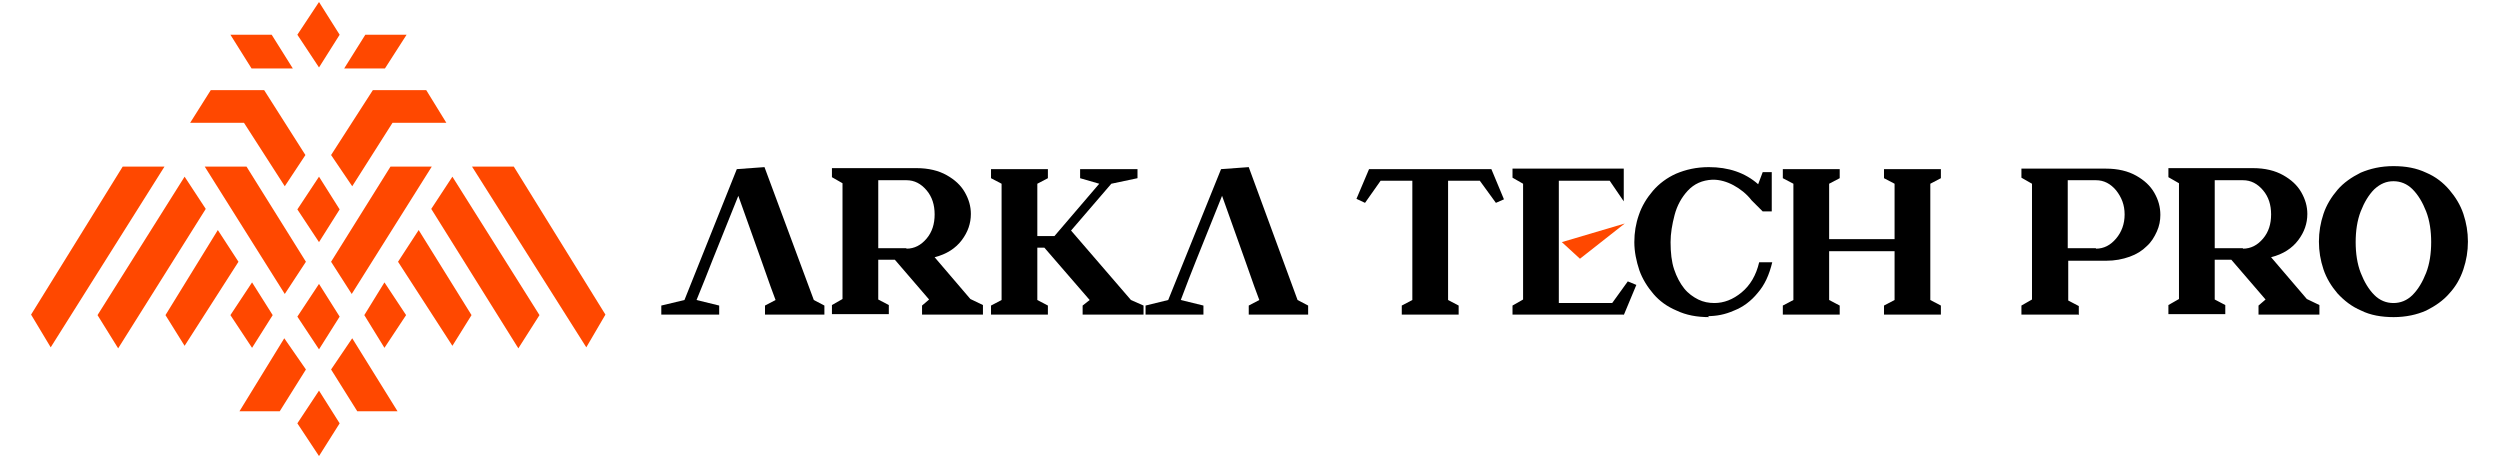
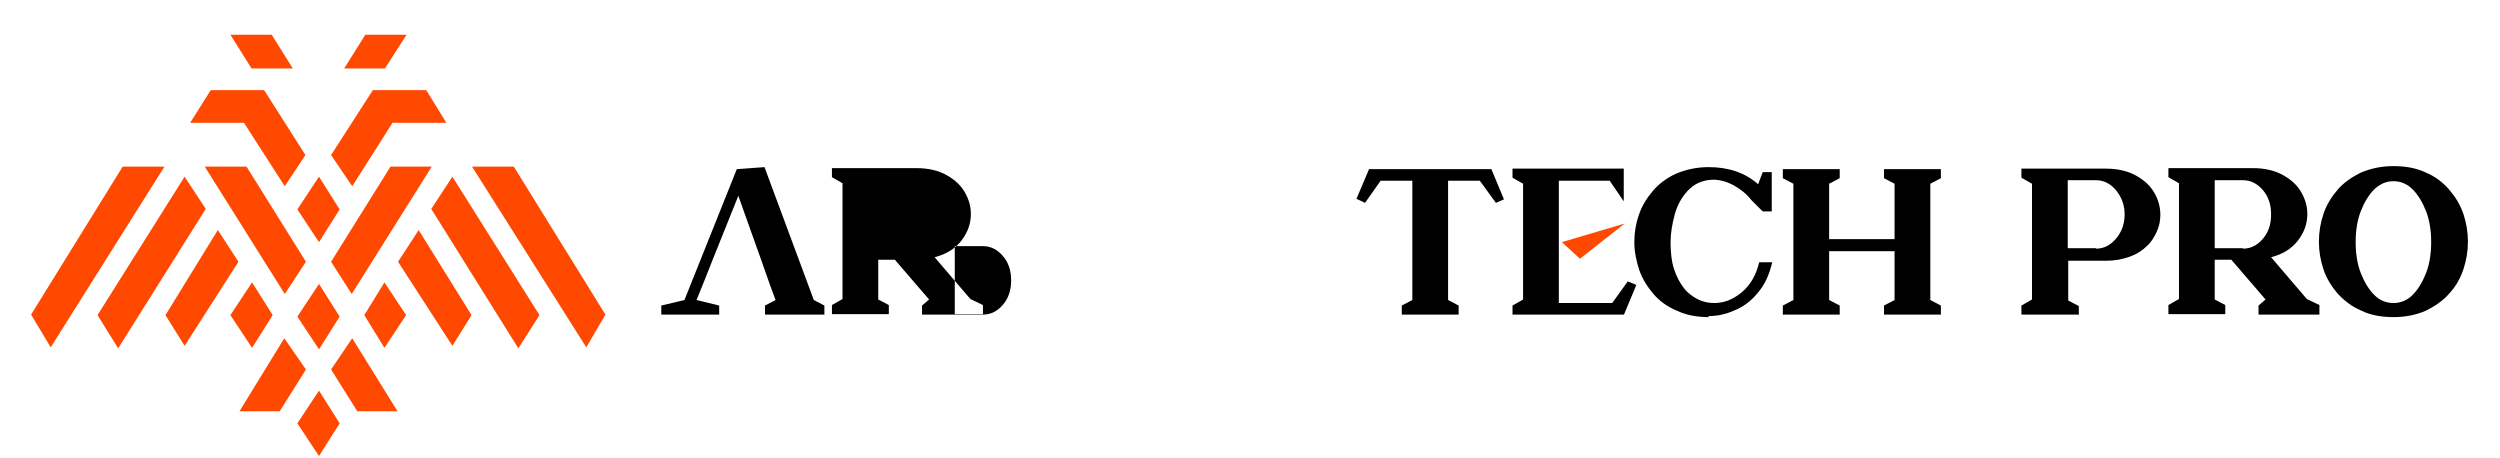
<svg xmlns="http://www.w3.org/2000/svg" xml:space="preserve" width="4961px" height="909px" version="1.1" style="shape-rendering:geometricPrecision; text-rendering:geometricPrecision; image-rendering:optimizeQuality; fill-rule:evenodd; clip-rule:evenodd" viewBox="0 0 4961 910">
  <defs>
    <style type="text/css">
   
    .fil0 {fill:#FF4800}
    .fil1 {fill:black;fill-rule:nonzero}
   
  </style>
  </defs>
  <g id="Layer_x0020_1">
    <g id="_1285821251952">
      <g>
-         <polygon class="fil0" points="672,69 631,4 588,69 631,134 " />
        <polygon class="fil0" points="723,69 805,69 762,136 681,136 " />
        <polygon class="fil0" points="537,69 455,69 497,136 579,136 " />
        <polygon class="fil0" points="375,244 416,179 522,179 604,308 563,370 482,244 " />
        <polygon class="fil0" points="563,584 404,331 487,331 605,520 " />
        <polygon class="fil0" points="406,415 364,351 191,626 232,692 " />
        <polygon class="fil0" points="326,626 430,457 471,520 364,687 " />
        <polygon class="fil0" points="59,625 241,331 324,331 98,690 " />
        <polygon class="fil0" points="605,734 562,672 473,817 553,817 " />
        <polygon class="fil0" points="539,626 498,561 455,626 498,691 " />
        <polygon class="fil0" points="884,244 844,179 738,179 655,308 697,370 777,244 " />
        <polygon class="fil0" points="696,584 855,331 773,331 655,520 " />
        <polygon class="fil0" points="854,415 896,351 1069,626 1027,692 " />
        <polygon class="fil0" points="934,626 829,457 788,520 896,687 " />
        <polygon class="fil0" points="1200,625 1018,331 935,331 1162,690 " />
        <polygon class="fil0" points="655,734 697,672 787,817 707,817 " />
        <polygon class="fil0" points="721,626 761,561 804,626 761,691 " />
        <polygon class="fil0" points="672,416 631,351 588,416 631,481 " />
        <polygon class="fil0" points="672,629 631,564 588,629 631,694 " />
        <polygon class="fil0" points="672,841 631,776 588,841 631,906 " />
      </g>
      <g>
        <polygon class="fil0" points="3225,444 3100,481 3136,514 " />
        <polygon class="fil1" points="1635,625 1517,625 1517,607 1538,596 1528,569 1528,569 1510,518 1510,518 1464,389 1413,516 1398,554 1398,554 1381,596 1426,607 1426,625 1311,625 1311,607 1357,596 1461,336 1516,332 1614,596 1635,607 " />
-         <polygon class="fil1" points="2596,625 2478,625 2478,607 2499,596 2489,569 2489,569 2471,518 2471,518 2425,389 2374,516 2359,554 2359,554 2343,596 2388,607 2388,625 2273,625 2273,607 2318,596 2423,336 2478,332 2575,596 2596,607 " />
-         <path class="fil1" d="M1950 625l-121 0 0 -18 14 -12 -68 -79 -33 0 0 79 21 11 0 0 0 0 0 18 -113 0 0 -18 21 -12 0 -230 -21 -12 0 -18 168 0c24,0 44,5 60,14 16,9 28,20 36,34 8,14 12,28 12,43 0,19 -6,36 -18,52 -12,16 -30,28 -54,34l71 83 25 12 0 18zm-152 -131c16,0 29,-7 40,-20 11,-13 16,-29 16,-48 0,-19 -5,-35 -16,-48 -11,-13 -24,-20 -40,-20l-56 0 0 135 56 0z" />
-         <polygon class="fil1" points="2269,625 2148,625 2148,607 2162,596 2072,492 2058,492 2058,596 2079,607 2079,625 1966,625 1966,607 1987,596 1987,365 1966,354 1966,336 2079,336 2079,354 2058,365 2058,469 2092,469 2181,365 2143,354 2143,336 2257,336 2257,354 2205,365 2125,458 2244,596 2269,607 " />
+         <path class="fil1" d="M1950 625l-121 0 0 -18 14 -12 -68 -79 -33 0 0 79 21 11 0 0 0 0 0 18 -113 0 0 -18 21 -12 0 -230 -21 -12 0 -18 168 0c24,0 44,5 60,14 16,9 28,20 36,34 8,14 12,28 12,43 0,19 -6,36 -18,52 -12,16 -30,28 -54,34l71 83 25 12 0 18zc16,0 29,-7 40,-20 11,-13 16,-29 16,-48 0,-19 -5,-35 -16,-48 -11,-13 -24,-20 -40,-20l-56 0 0 135 56 0z" />
        <polygon class="fil1" points="2895,625 2782,625 2782,607 2803,596 2803,359 2740,359 2709,403 2692,395 2717,336 2960,336 2985,396 2969,403 2937,359 2874,359 2874,596 2895,607 " />
        <path class="fil1" d="M3223 625l-221 0 0 -18 21 -12 0 -230 -21 -12 0 -18 221 0 0 65 -28 -41 -101 0c0,215 0,28 0,243l106 0 31 -43 17 7 -25 60z" />
        <path class="fil1" d="M3393 630c-25,0 -46,-4 -65,-13 -19,-8 -34,-19 -46,-33 -12,-14 -22,-30 -28,-47 -6,-18 -10,-37 -10,-56 0,-19 3,-37 9,-54 6,-18 16,-34 28,-48 12,-14 28,-26 46,-34 19,-8 40,-13 65,-13 39,0 72,11 98,34l9 -24 18 0 0 78 -18 0 -22 -22c-10,-13 -23,-23 -36,-30 -13,-7 -27,-11 -40,-11l-2 0c-20,1 -36,8 -49,22 -12,13 -21,29 -26,48 -5,19 -8,37 -8,54 0,21 2,39 7,54 5,15 12,28 20,38 8,10 18,17 28,22 10,5 21,7 32,7 19,0 37,-7 54,-21 17,-14 29,-34 35,-60l26 0c-6,25 -15,45 -29,61 -13,16 -29,28 -47,35 -18,8 -35,11 -52,11z" />
        <polygon class="fil1" points="3853,625 3740,625 3740,607 3761,596 3761,499 3631,499 3631,596 3652,607 3652,625 3539,625 3539,607 3560,596 3560,365 3539,354 3539,336 3652,336 3652,354 3631,365 3631,475 3761,475 3761,365 3740,354 3740,336 3853,336 3853,354 3832,365 3832,596 3853,607 " />
        <path class="fil1" d="M4126 625l-113 0 0 -18 21 -12 0 -230 -21 -12 0 -18 168 0c24,0 44,5 60,14 16,9 28,20 36,34 8,14 12,28 12,44 0,11 -2,22 -7,33 -5,11 -11,21 -20,29 -9,9 -20,16 -34,21 -14,5 -29,8 -47,8l-75 0 0 79 21 11 0 0 0 0 0 18zm35 -131c16,0 29,-7 40,-20 11,-13 17,-29 17,-48 0,-19 -6,-34 -17,-48 -11,-13 -24,-20 -40,-20l-56 0 0 135 56 0zm444 131l-121 0 0 -18 14 -12 -68 -79 -33 0 0 79 21 11 0 0 0 0 0 18 -113 0 0 -18 21 -12 0 -230 -21 -12 0 -18 168 0c24,0 44,5 60,14 16,9 28,20 36,34 8,14 12,28 12,43 0,19 -6,36 -18,52 -12,16 -30,28 -54,34l71 83 25 12 0 18zm-152 -131c16,0 29,-7 40,-20 11,-13 16,-29 16,-48 0,-19 -5,-35 -16,-48 -11,-13 -24,-20 -40,-20l-56 0 0 135 56 0zm300 136c-25,0 -47,-4 -65,-13 -19,-8 -34,-20 -47,-34 -12,-14 -22,-30 -28,-48 -6,-18 -9,-36 -9,-55 0,-19 3,-37 9,-55 6,-18 16,-34 28,-48 12,-14 28,-25 46,-34 19,-8 40,-13 65,-13 25,0 46,4 65,13 19,8 34,20 46,34 12,14 22,30 28,48 6,18 9,36 9,55 0,19 -3,37 -9,55 -6,18 -15,34 -28,48 -12,14 -28,25 -46,34 -18,8 -40,13 -65,13zm-1 -28c14,0 27,-5 38,-16 11,-11 20,-26 27,-44 7,-18 10,-39 10,-61 0,-22 -3,-43 -10,-61 -7,-18 -16,-33 -27,-44 -11,-11 -24,-16 -38,-16 -14,0 -26,5 -38,16 -11,11 -20,26 -27,44 -7,18 -10,39 -10,61 0,22 3,43 10,61 7,18 16,33 27,44 11,11 24,16 38,16z" />
      </g>
    </g>
  </g>
</svg>